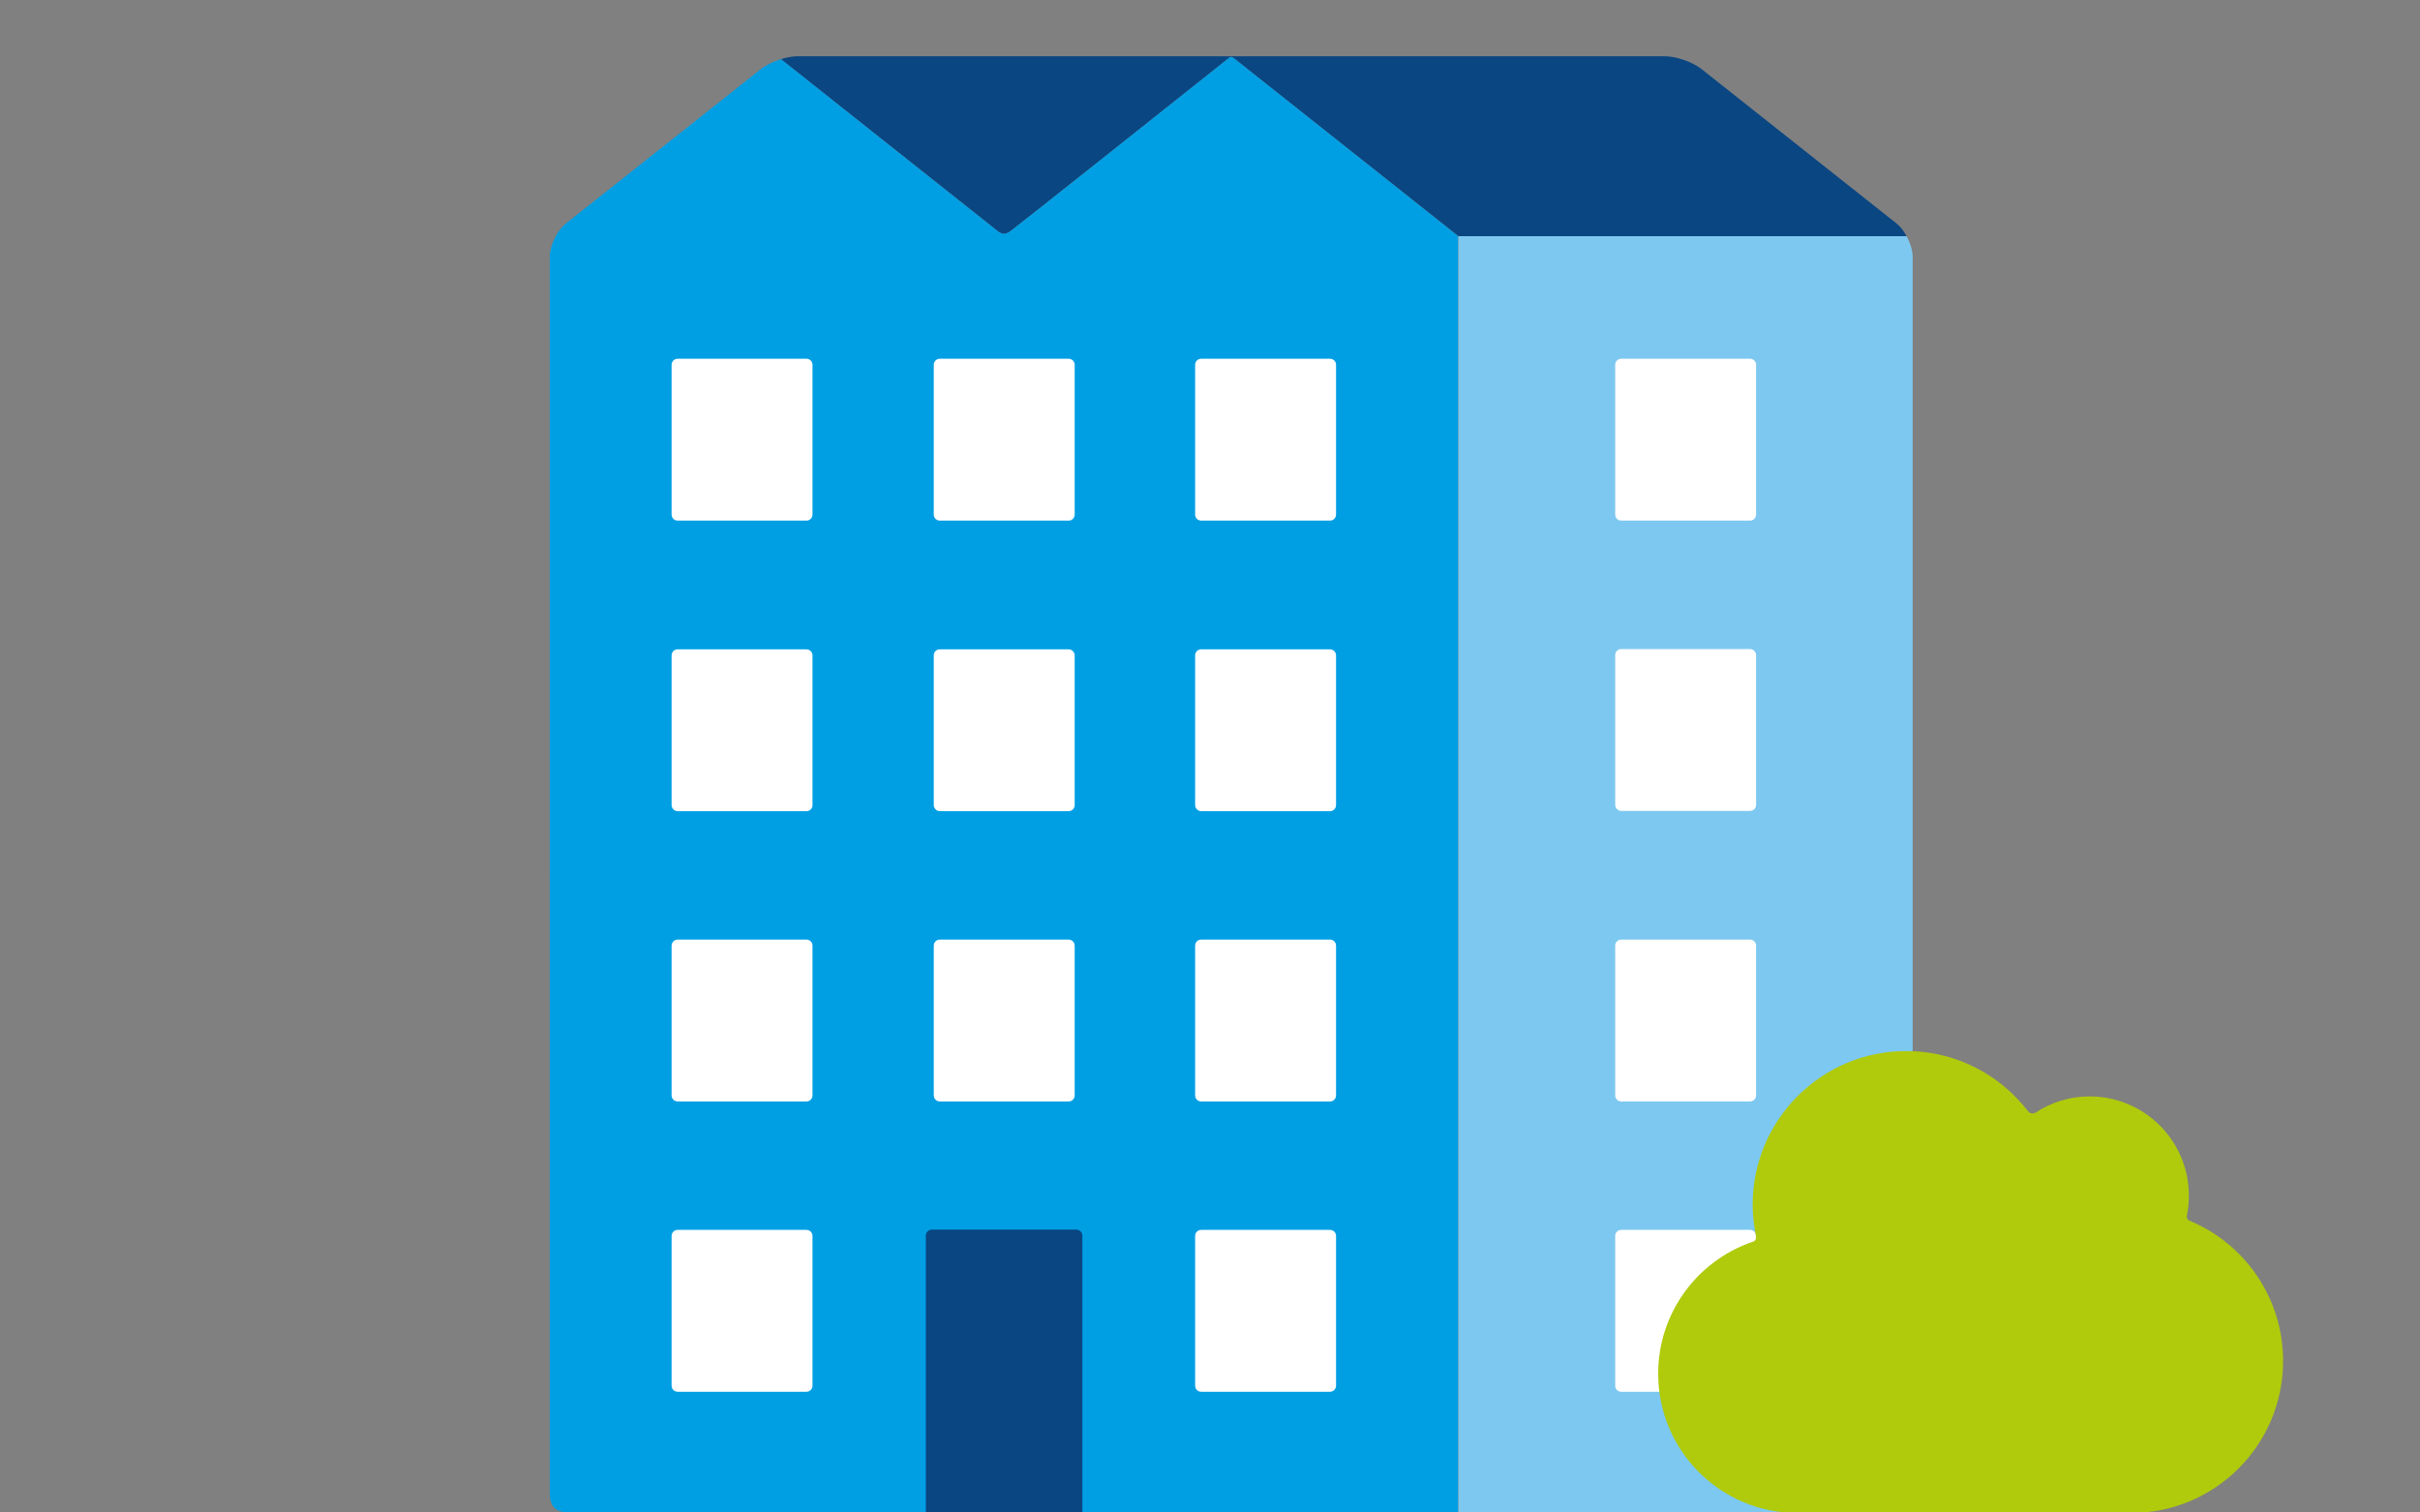
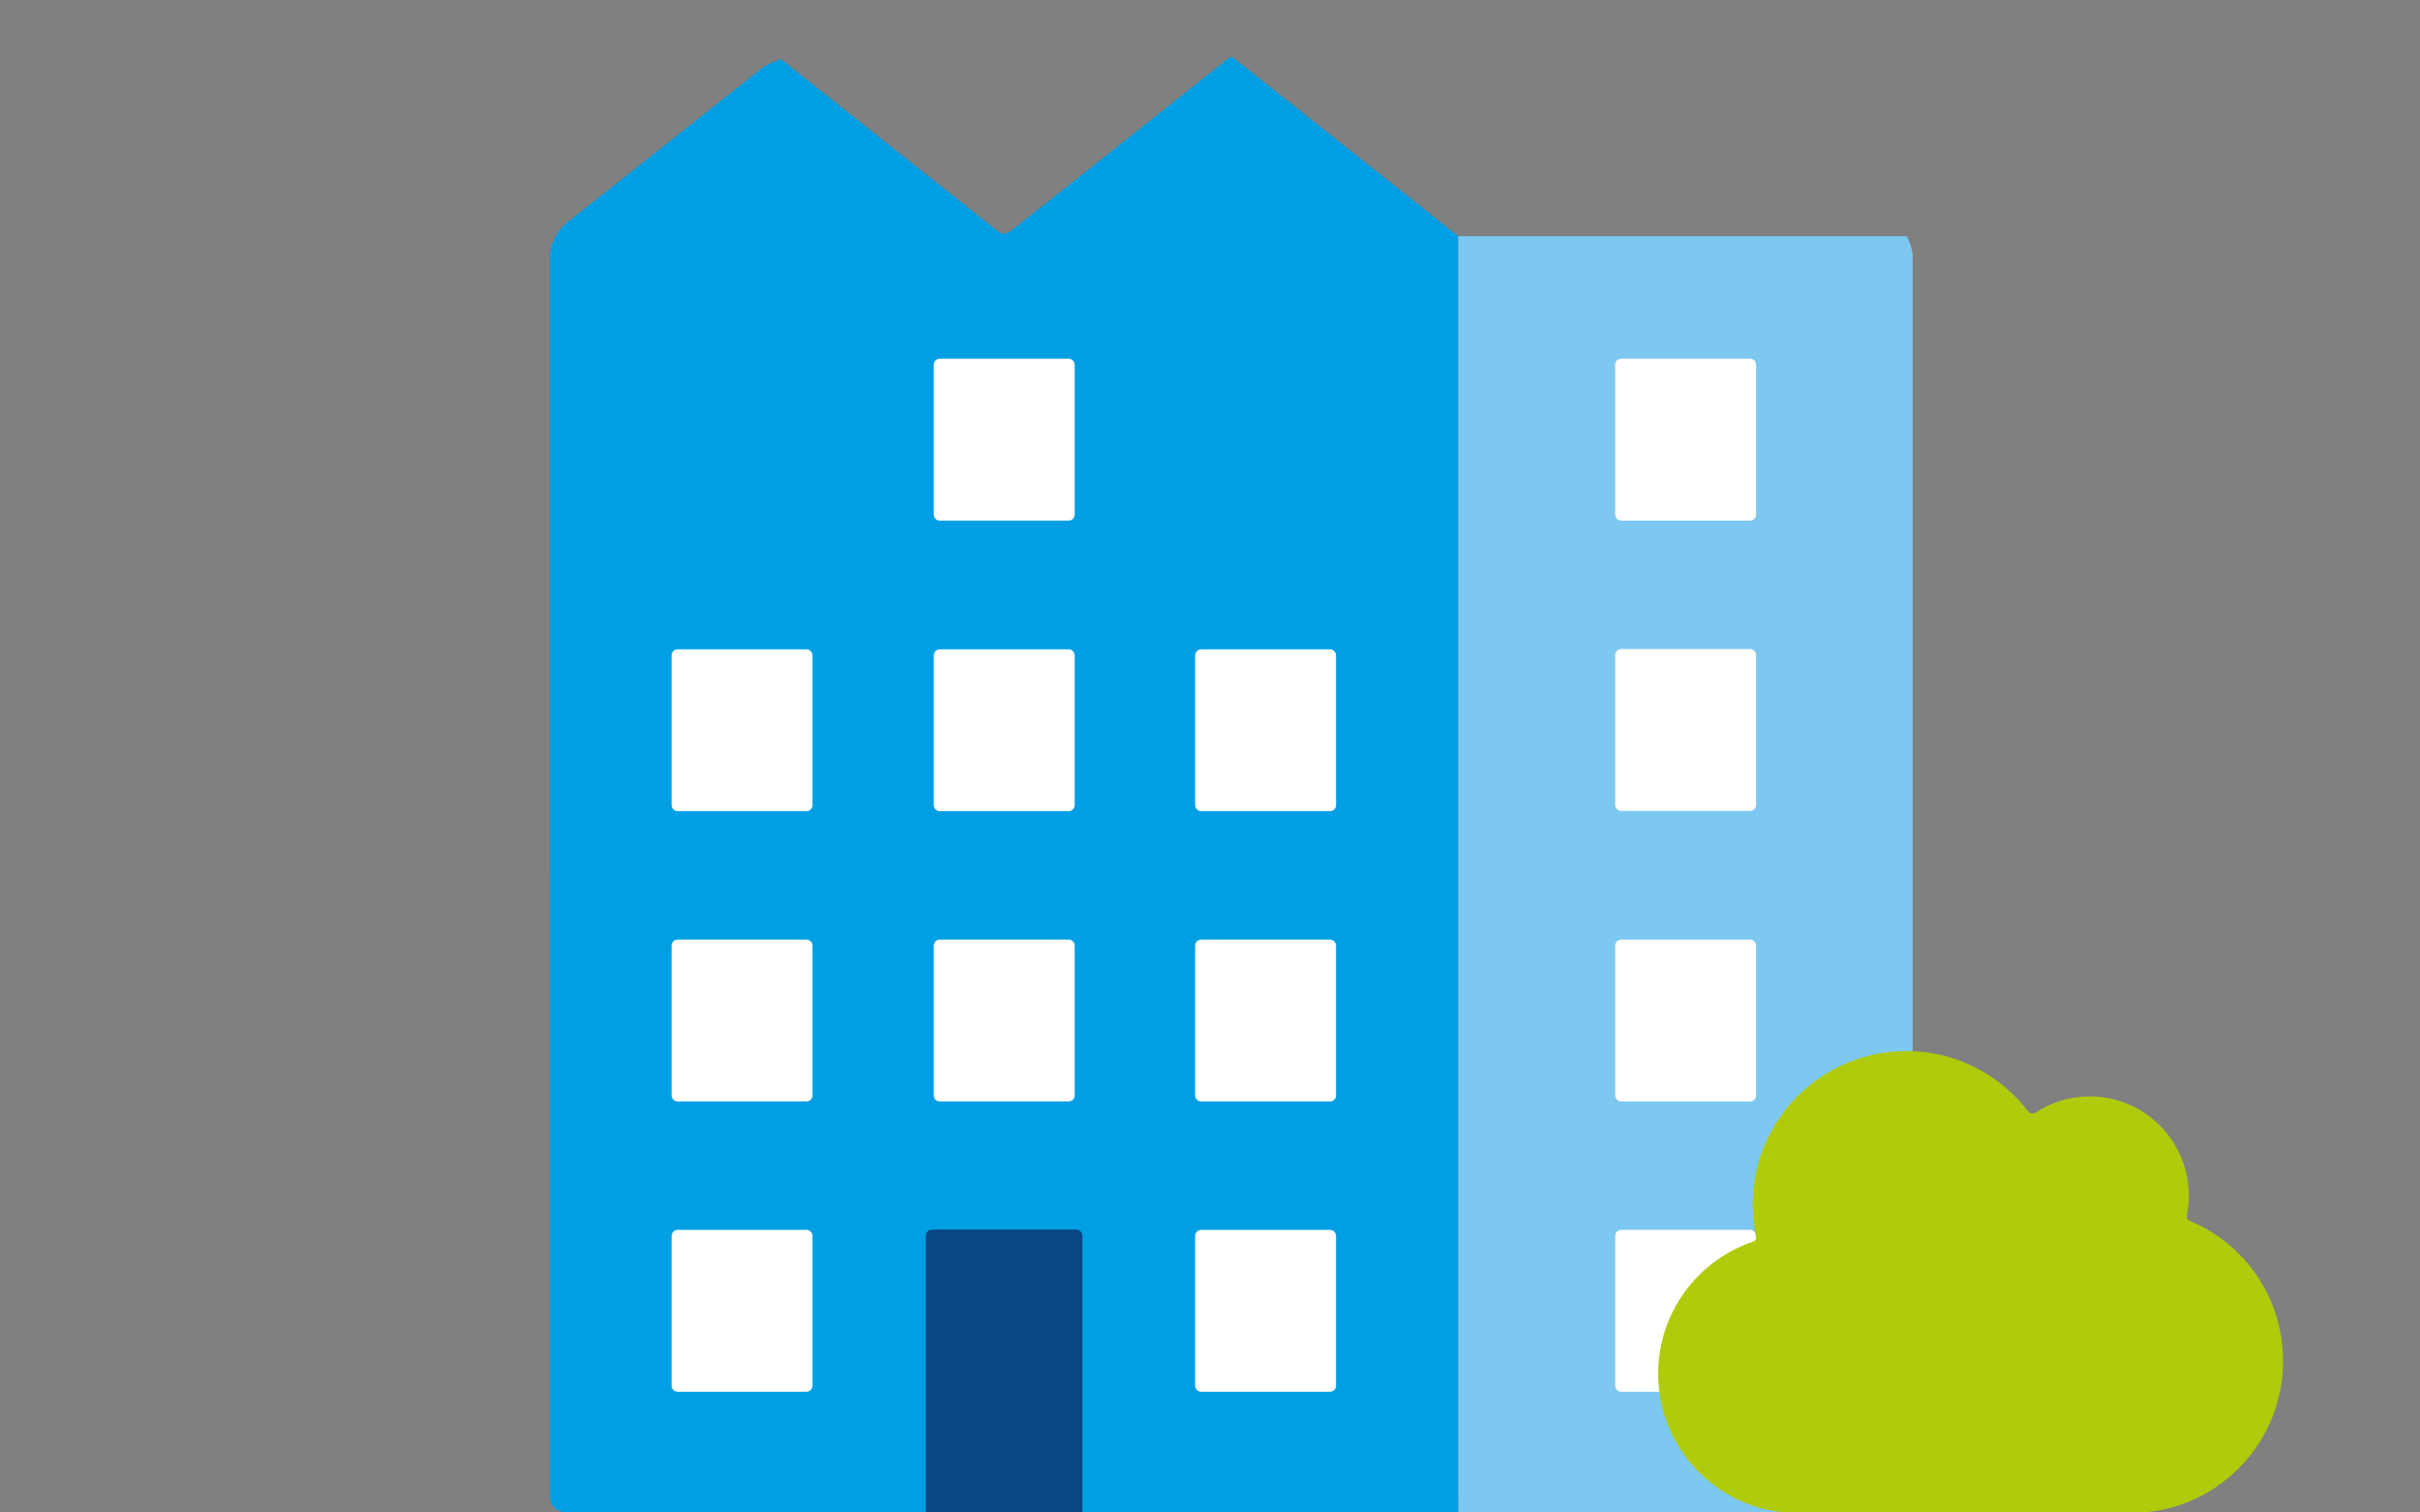
<svg xmlns="http://www.w3.org/2000/svg" version="1.1" id="Lager_1" x="0px" y="0px" viewBox="0 0 912 570" style="enable-background:new 0 0 912 570;" xml:space="preserve">
  <rect x="0" y="0" width="912" height="570" fill="#808080" stroke="none" />
  <style type="text/css">
	.st0{fill:#0A4682;}
	.st1{fill:#009FE4;}
	.st2{fill:#FFFFFF;}
	.st3{fill:#7DC8F0;}
	.st4{fill:#B0CB0B;}
</style>
  <g id="Lager_3">
    <g>
      <g>
-         <path class="st0" d="M714.7,84.2L641.2,26c-3.3-2.6-9.5-4.8-13.8-4.8H494.3H464H300.6c-1.9,0-4.1,0.4-6.3,1.1L376,87.1     c0,0,0.1,0.1,0.1,0.1c2.1,1.6,3.4,0.8,4.6,0c1.1-0.7,74-58.6,82.5-65.4c0.5-0.4,0.9-0.5,1.6,0c0.2,0.1,4.9,3.9,12.1,9.6l0,0     L549.6,89h168.9C717.5,87.1,716.2,85.4,714.7,84.2z" />
-       </g>
+         </g>
      <path class="st1" d="M464.8,21.8c-0.7-0.5-1-0.4-1.6,0c-8.5,6.8-81.4,64.7-82.5,65.4c-1.2,0.7-2.5,1.6-4.6,0    c-2.1-1.6-81.8-64.9-81.8-64.9c-2.8,0.9-5.6,2.2-7.5,3.7l-73.5,58.2c-3.3,2.6-6.1,8.3-6.1,12.5V563c0,4.3,2.1,6.9,6.4,6.9h328.2    c2.1,0,4.9,0,7.7,0V89C549.6,89,465.4,22.3,464.8,21.8z" />
      <path class="st2" d="M306.2,522.2c0,1.3-1,2.3-2.3,2.3h-48.5c-1.3,0-2.3-1-2.3-2.3v-56.4c0-1.3,1-2.3,2.3-2.3h48.5    c1.3,0,2.3,1,2.3,2.3V522.2z" />
      <path class="st2" d="M306.2,412.8c0,1.3-1,2.3-2.3,2.3h-48.5c-1.3,0-2.3-1-2.3-2.3v-56.4c0-1.3,1-2.3,2.3-2.3h48.5    c1.3,0,2.3,1,2.3,2.3V412.8z" />
      <path class="st2" d="M306.2,303.4c0,1.3-1,2.3-2.3,2.3h-48.5c-1.3,0-2.3-1.1-2.3-2.3v-56.4c0-1.3,1-2.3,2.3-2.3h48.5    c1.3,0,2.3,1.1,2.3,2.3V303.4z" />
-       <path class="st2" d="M306.2,193.9c0,1.3-1,2.3-2.3,2.3h-48.5c-1.3,0-2.3-1-2.3-2.3v-56.4c0-1.3,1-2.3,2.3-2.3h48.5    c1.3,0,2.3,1,2.3,2.3V193.9z" />
      <path class="st2" d="M405,412.8c0,1.3-1,2.3-2.3,2.3h-48.5c-1.3,0-2.3-1-2.3-2.3v-56.4c0-1.3,1-2.3,2.3-2.3h48.5    c1.3,0,2.3,1,2.3,2.3V412.8z" />
      <path class="st2" d="M405,303.4c0,1.3-1,2.3-2.3,2.3h-48.5c-1.3,0-2.3-1.1-2.3-2.3v-56.4c0-1.3,1-2.3,2.3-2.3h48.5    c1.3,0,2.3,1.1,2.3,2.3V303.4z" />
      <path class="st2" d="M405,193.9c0,1.3-1,2.3-2.3,2.3h-48.5c-1.3,0-2.3-1-2.3-2.3v-56.4c0-1.3,1-2.3,2.3-2.3h48.5    c1.3,0,2.3,1,2.3,2.3V193.9z" />
      <path class="st2" d="M503.5,522.2c0,1.3-1,2.3-2.3,2.3h-48.5c-1.3,0-2.3-1-2.3-2.3v-56.4c0-1.3,1-2.3,2.3-2.3h48.5    c1.3,0,2.3,1,2.3,2.3V522.2z" />
      <path class="st2" d="M503.5,412.8c0,1.3-1,2.3-2.3,2.3h-48.5c-1.3,0-2.3-1-2.3-2.3v-56.4c0-1.3,1-2.3,2.3-2.3h48.5    c1.3,0,2.3,1,2.3,2.3V412.8z" />
      <path class="st2" d="M503.5,303.4c0,1.3-1,2.3-2.3,2.3h-48.5c-1.3,0-2.3-1.1-2.3-2.3v-56.4c0-1.3,1-2.3,2.3-2.3h48.5    c1.3,0,2.3,1.1,2.3,2.3V303.4z" />
-       <path class="st2" d="M503.5,193.9c0,1.3-1,2.3-2.3,2.3h-48.5c-1.3,0-2.3-1-2.3-2.3v-56.4c0-1.3,1-2.3,2.3-2.3h48.5    c1.3,0,2.3,1,2.3,2.3V193.9z" />
      <path class="st0" d="M407.9,569.9l-59,0V465.7c0-1.3,1-2.3,2.3-2.3h54.4c1.3,0,2.3,1,2.3,2.3L407.9,569.9L407.9,569.9z" />
      <path class="st3" d="M718.5,89H549.6V570c2.8,0,164.8,0,164.8,0c4.3,0,6.4-2.7,6.4-6.9V96.8C720.8,94.4,719.9,91.5,718.5,89z" />
      <g>
        <path class="st2" d="M608.7,137.5c0-1.3,1-2.3,2.3-2.3h48.5c1.3,0,2.3,1,2.3,2.3v56.4c0,1.3-1,2.3-2.3,2.3H611     c-1.3,0-2.3-1-2.3-2.3V137.5z" />
        <path class="st2" d="M608.7,246.9c0-1.3,1-2.3,2.3-2.3h48.5c1.3,0,2.3,1.1,2.3,2.3v56.4c0,1.3-1,2.3-2.3,2.3H611     c-1.3,0-2.3-1.1-2.3-2.3V246.9z" />
        <path class="st2" d="M608.7,356.4c0-1.3,1-2.3,2.3-2.3h48.5c1.3,0,2.3,1,2.3,2.3v56.4c0,1.3-1,2.3-2.3,2.3H611     c-1.3,0-2.3-1-2.3-2.3V356.4z" />
        <path class="st2" d="M608.7,465.8c0-1.3,1-2.3,2.3-2.3h48.5c1.3,0,2.3,1,2.3,2.3v56.4c0,1.3-1,2.3-2.3,2.3H611     c-1.3,0-2.3-1-2.3-2.3V465.8z" />
      </g>
      <path class="st4" d="M824.2,457.8c0.5-2.3,0.7-4.8,0.7-7.2c0-20.7-16.8-37.4-37.4-37.4c-7.5,0-14.4,2.2-20.2,6    c-1.4,0.9-2.6,0.1-3-0.4c-10.6-13.8-27.2-22.7-45.9-22.7c-31.9,0-57.9,25.9-57.9,57.9c0,4,0.5,7.9,1.2,11.6    c0.4,1.9-0.8,2.3-1.5,2.5c-20.5,7.1-35.3,26.6-35.3,49.6c0,29,23.5,52.5,52.5,52.5s94,0,125.7,0c31.7,0,57.3-25.7,57.3-57.3    c0-24-14.7-44.5-35.6-53C824.5,459.5,823.9,459.3,824.2,457.8z" />
    </g>
  </g>
</svg>